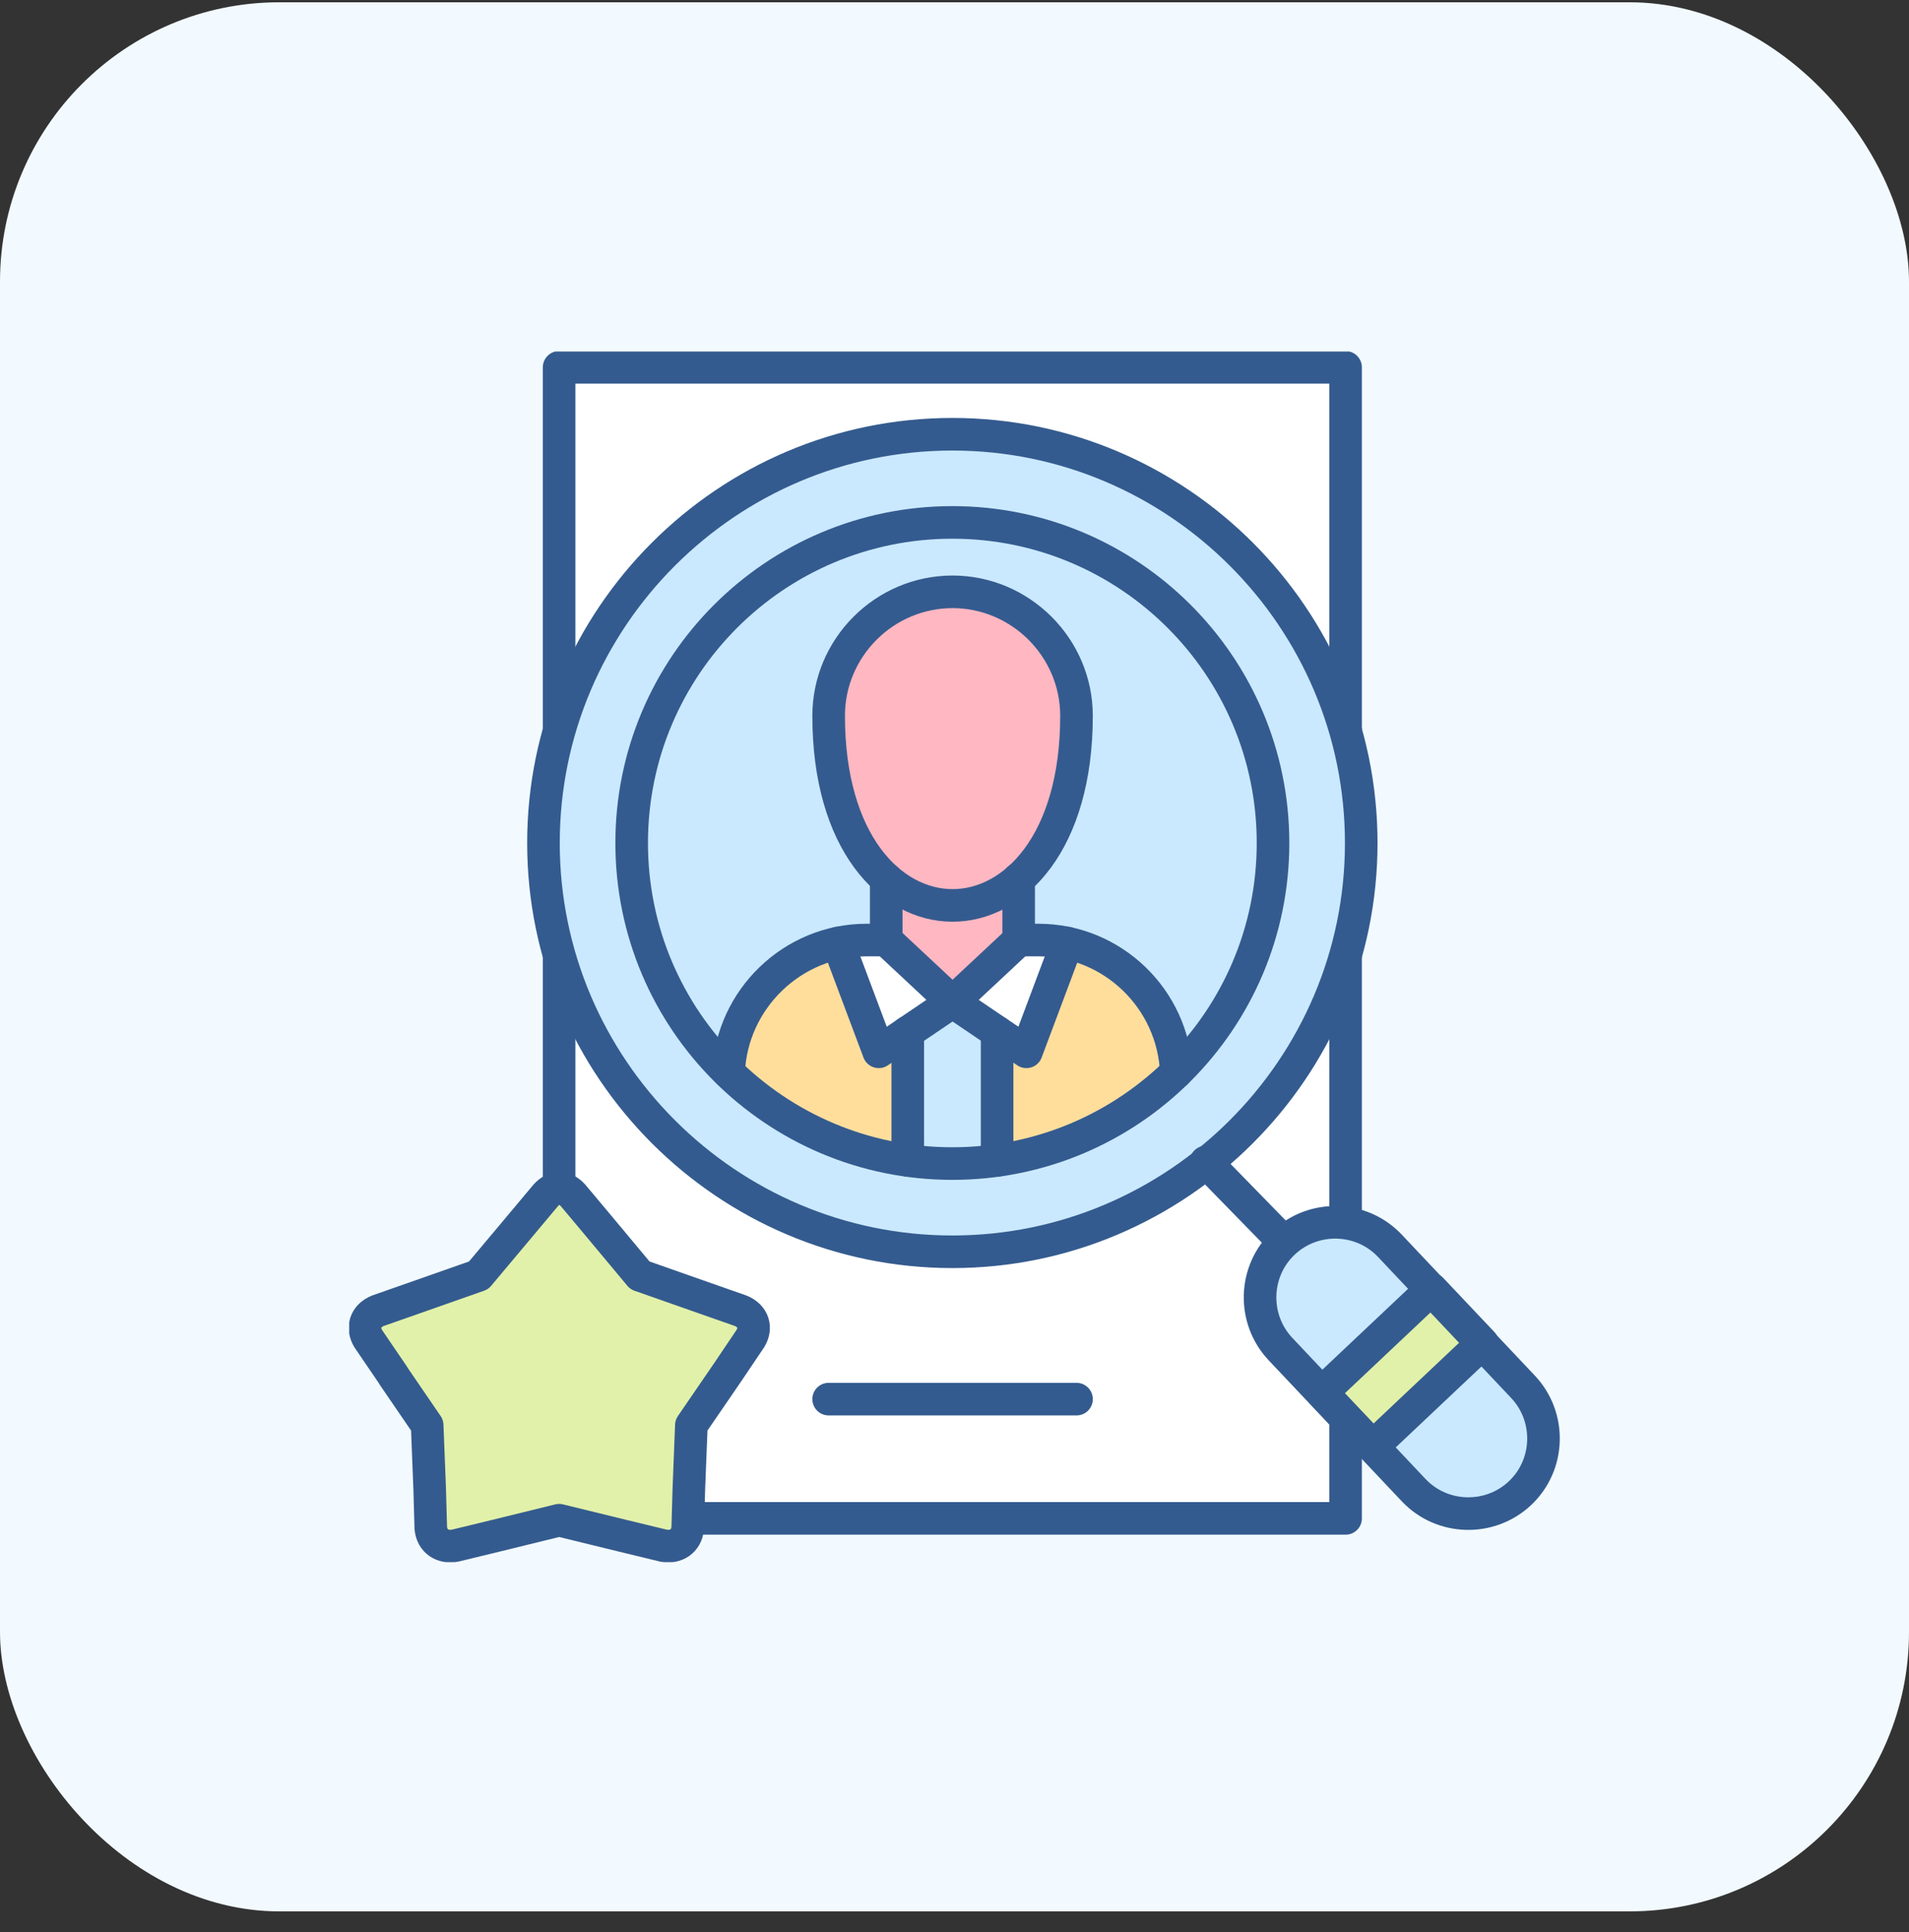
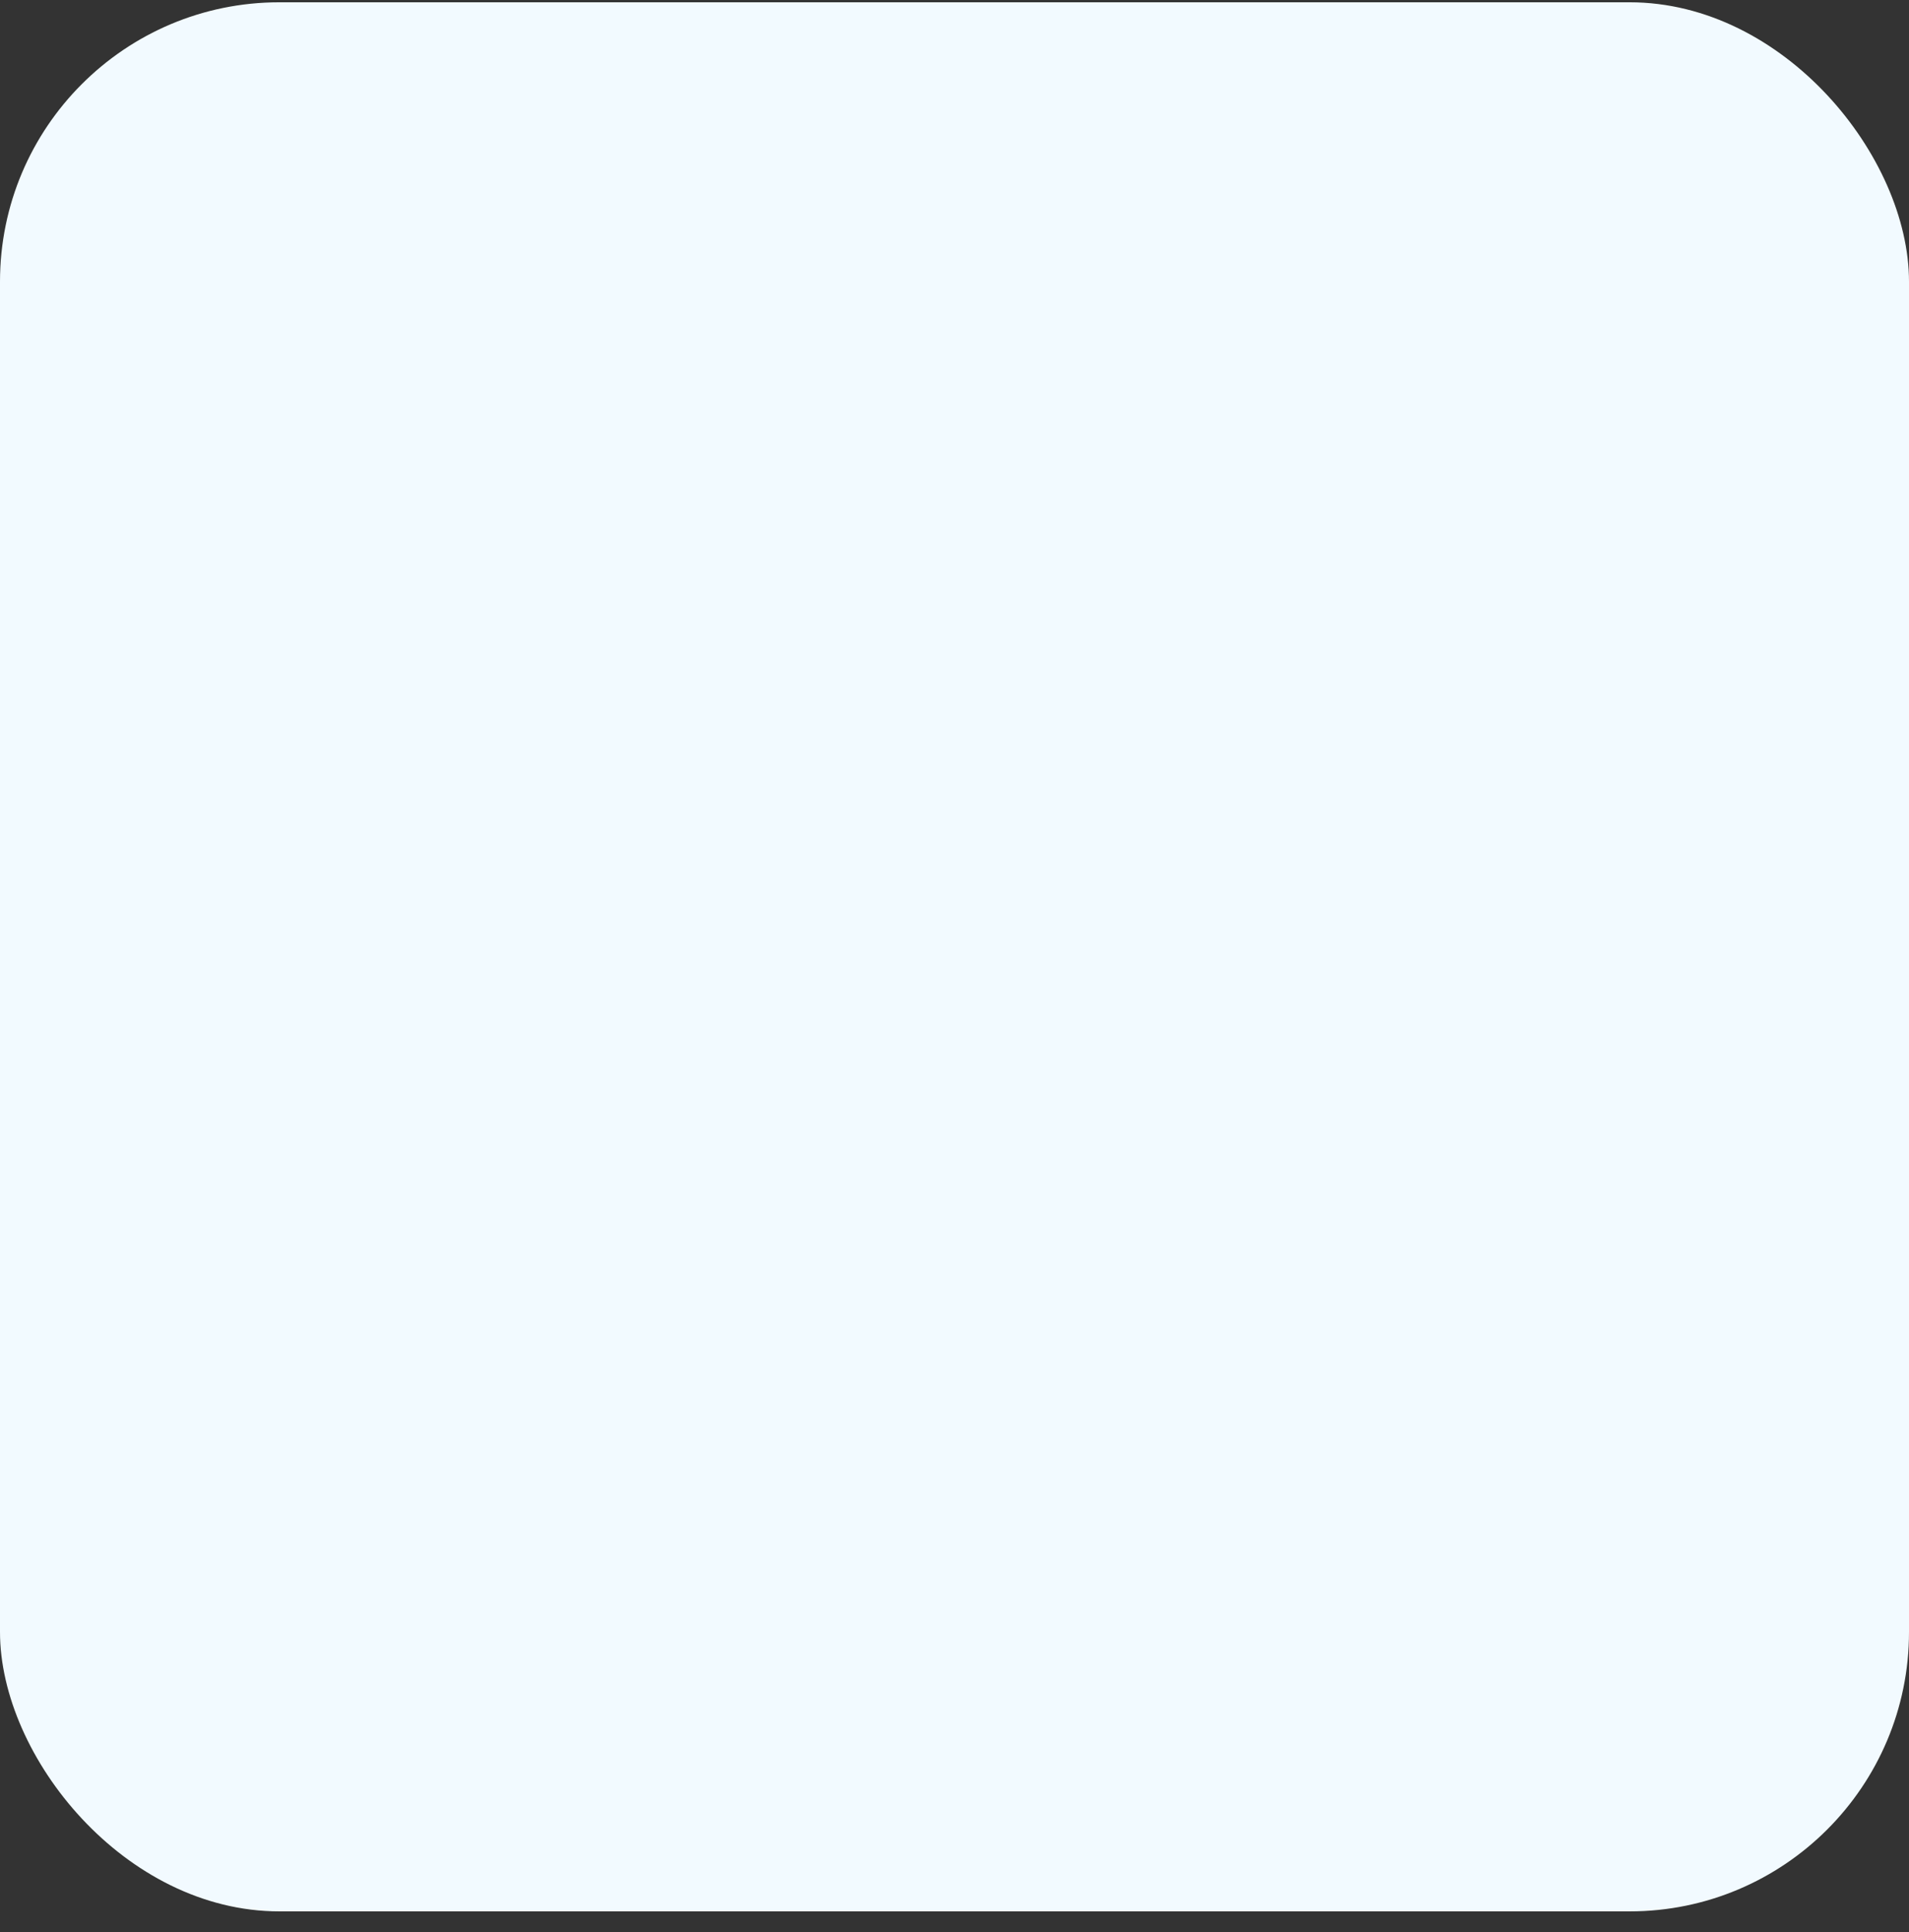
<svg xmlns="http://www.w3.org/2000/svg" width="82" height="83" viewBox="0 0 82 83" fill="none">
  <rect x="0" y="0" width="82" height="83" fill="#333333" stroke="none" />
  <rect y="0.098" width="82" height="82" rx="12" fill="#F2FAFF" />
  <g clip-path="url(#clip0_4182_16386)">
    <path fill-rule="evenodd" clip-rule="evenodd" d="M40.907 18.652C48.934 18.652 55.695 24.027 57.799 31.379V15.779H24.016V31.379C26.12 24.027 32.88 18.652 40.907 18.652Z" fill="white" />
    <path fill-rule="evenodd" clip-rule="evenodd" d="M51.911 49.91C48.901 52.325 45.083 53.776 40.923 53.776C32.896 53.776 26.135 48.401 24.031 41.059V51.059C24.236 51.059 24.44 51.157 24.616 51.361L25.726 52.686L27.489 54.799L30.149 55.733L31.815 56.318C32.37 56.542 32.516 57.058 32.234 57.516L31.269 58.947L29.701 61.235L29.594 63.952L29.555 65.238H57.805V41.068C56.792 44.603 54.697 47.68 51.911 49.93" fill="white" />
    <path d="M57.799 41.049V52.53M24.016 51.468V41.049M57.799 60.875V65.218H29.237M24.016 31.379V15.779H57.799V31.379" stroke="#345B8F" stroke-width="1.4" stroke-linecap="round" stroke-linejoin="round" />
    <path fill-rule="evenodd" clip-rule="evenodd" d="M55.992 36.18C55.992 27.863 49.241 21.115 40.922 21.115C32.602 21.115 25.852 27.863 25.852 36.18C25.852 40.406 27.595 44.223 30.401 46.959C30.381 53.99 56.001 56.201 56.001 36.18" fill="#CAE9FF" />
    <path fill-rule="evenodd" clip-rule="evenodd" d="M35.992 40.504C33.391 41.059 31.404 43.328 31.297 46.064C33.352 48.07 36.022 49.434 39.002 49.852V44.341L37.755 45.188L36.002 40.514L35.992 40.504Z" fill="#FFDE9C" />
    <path fill-rule="evenodd" clip-rule="evenodd" d="M35.992 40.504L37.746 45.178L38.993 44.331L40.912 43.035L38.067 40.377H37.22C36.801 40.377 36.392 40.416 35.992 40.504Z" fill="white" />
    <path fill-rule="evenodd" clip-rule="evenodd" d="M38.992 44.33V49.842C39.616 49.929 40.259 49.978 40.911 49.978C41.564 49.978 42.207 49.939 42.83 49.842V44.33L40.911 43.035L38.992 44.33Z" fill="#CAE9FF" />
    <path fill-rule="evenodd" clip-rule="evenodd" d="M40.906 43.035L42.825 44.331L44.072 45.178L45.826 40.504C45.426 40.416 45.017 40.377 44.598 40.377H43.751L40.906 43.035Z" fill="white" />
    <path fill-rule="evenodd" clip-rule="evenodd" d="M45.836 40.504L44.083 45.178L42.836 44.331V49.843C45.807 49.434 48.486 48.06 50.541 46.054C50.425 43.318 48.447 41.049 45.846 40.494" fill="#FFDE9C" />
    <path fill-rule="evenodd" clip-rule="evenodd" d="M38.078 37.748V40.377L40.923 43.036L43.767 40.377V37.748C42.053 39.257 39.793 39.257 38.078 37.748Z" fill="#FFB7C1" />
    <path fill-rule="evenodd" clip-rule="evenodd" d="M40.908 18.652C32.881 18.652 26.12 24.028 24.016 31.38C23.578 32.918 23.344 34.535 23.344 36.21C23.344 37.885 23.578 39.511 24.016 41.04C26.12 48.392 32.881 53.767 40.908 53.767C45.067 53.767 48.886 52.326 51.896 49.901C54.692 47.661 56.786 44.574 57.79 41.04C58.228 39.501 58.462 37.885 58.462 36.2C58.462 34.515 58.228 32.899 57.79 31.37C55.685 24.018 48.925 18.643 40.898 18.643M40.898 22.431C48.506 22.431 54.672 28.595 54.672 36.2C54.672 40.066 53.084 43.552 50.523 46.055C48.467 48.061 45.798 49.424 42.817 49.843C42.194 49.93 41.551 49.979 40.898 49.979C40.245 49.979 39.602 49.94 38.979 49.843C35.998 49.434 33.329 48.061 31.273 46.055C28.711 43.552 27.123 40.066 27.123 36.2C27.123 28.595 33.29 22.431 40.898 22.431Z" fill="#CAE9FF" />
-     <path d="M35.594 60.096H46.241" stroke="#345B8F" stroke-width="1.4" stroke-linecap="round" stroke-linejoin="round" />
    <path fill-rule="evenodd" clip-rule="evenodd" d="M16.897 59.092L18.349 61.215L18.456 63.932L18.504 65.626C18.553 66.201 19.021 66.493 19.556 66.386L21.281 65.967L24.018 65.295L26.765 65.967L28.489 66.386C29.025 66.493 29.493 66.201 29.541 65.626V65.208L29.59 63.922L29.697 61.205L31.266 58.917L32.23 57.486C32.513 57.028 32.367 56.512 31.811 56.288L30.145 55.703L27.486 54.769L25.723 52.656L24.612 51.331C24.437 51.136 24.232 51.029 24.028 51.029C23.823 51.029 23.628 51.127 23.443 51.331L22.333 52.656L20.56 54.769L17.9 55.703L16.235 56.288C15.679 56.512 15.543 57.028 15.816 57.486L16.897 59.073V59.092Z" fill="#FFD772" />
    <path fill-rule="evenodd" clip-rule="evenodd" d="M55.137 53.378C53.842 54.595 53.783 56.66 55.001 57.945L56.764 59.815L60.212 58.753L61.469 55.374L59.706 53.505C59.55 53.339 59.375 53.193 59.199 53.066C57.972 52.219 56.267 52.307 55.137 53.368" fill="#CAE9FF" />
    <path fill-rule="evenodd" clip-rule="evenodd" d="M63.674 57.701L60.225 58.763L58.969 62.142L59.212 62.404L60.732 64.011C61.95 65.306 64.015 65.365 65.301 64.148C66.596 62.93 66.655 60.866 65.437 59.581L63.674 57.711V57.701Z" fill="#CAE9FF" />
    <path fill-rule="evenodd" clip-rule="evenodd" d="M15.816 57.505L16.897 59.092L18.349 61.215L18.456 63.932L18.504 65.626C18.553 66.201 19.021 66.493 19.556 66.386L21.281 65.967L24.018 65.295L26.765 65.967L28.489 66.386C29.025 66.493 29.493 66.201 29.541 65.626V65.208L29.59 63.922L29.697 61.205L31.266 58.917L32.23 57.486C32.513 57.028 32.367 56.512 31.811 56.288L30.145 55.703L27.486 54.769L25.723 52.656L24.612 51.331C24.437 51.136 24.232 51.029 24.028 51.029C23.823 51.029 23.628 51.127 23.443 51.331L22.333 52.656L20.56 54.769L17.9 55.703L16.235 56.288C15.679 56.512 15.543 57.028 15.816 57.486" fill="#E1F1A9" />
    <path d="M16.897 59.094L18.349 61.217L18.456 63.933L18.504 65.628C18.553 66.202 19.021 66.495 19.556 66.387L21.281 65.969L24.018 65.297L26.765 65.969L28.489 66.387C29.025 66.495 29.493 66.202 29.541 65.628L29.59 63.933L29.697 61.217L31.266 58.928L32.23 57.497C32.513 57.039 32.367 56.523 31.811 56.299L30.145 55.715L27.486 54.78L25.723 52.667L24.612 51.342C24.252 50.943 23.804 50.943 23.443 51.342L22.333 52.667L20.56 54.78L17.9 55.715L16.235 56.299C15.679 56.523 15.543 57.039 15.816 57.497L16.897 59.084V59.094Z" stroke="#345B8F" stroke-width="1.4" stroke-linecap="round" stroke-linejoin="round" />
    <path d="M35.992 40.504L37.746 45.178L40.912 43.035L38.067 40.377" stroke="#345B8F" stroke-width="1.4" stroke-linecap="round" stroke-linejoin="round" />
-     <path d="M45.841 40.504L44.088 45.178L40.922 43.035L43.766 40.377" stroke="#345B8F" stroke-width="1.4" stroke-linecap="round" stroke-linejoin="round" />
    <path d="M38.992 49.842V44.33M42.83 44.33V49.842" stroke="#345B8F" stroke-width="1.4" stroke-linecap="round" stroke-linejoin="round" />
    <path d="M40.913 25.42C43.835 25.42 46.241 27.815 46.241 30.747C46.241 41.604 35.594 41.604 35.594 30.747C35.594 27.815 37.99 25.42 40.922 25.42H40.913Z" fill="#FFB7C1" stroke="#345B8F" stroke-width="1.4" stroke-linecap="round" stroke-linejoin="round" />
    <path fill-rule="evenodd" clip-rule="evenodd" d="M61.486 55.373L56.781 59.813L58.973 62.131L63.678 57.691L61.486 55.373Z" fill="#E1F1A9" />
    <path d="M55.137 53.377C56.433 52.16 58.488 52.218 59.706 53.514L65.424 59.571C66.642 60.866 66.583 62.92 65.288 64.138C63.992 65.355 61.937 65.296 60.719 64.001L55.001 57.944C53.783 56.649 53.842 54.595 55.137 53.377Z" stroke="#345B8F" stroke-width="1.4" stroke-linecap="round" stroke-linejoin="round" />
    <path d="M61.486 55.373L63.678 57.691L58.973 62.131L56.781 59.813L61.486 55.373Z" stroke="#345B8F" stroke-width="1.4" stroke-linecap="round" stroke-linejoin="round" />
    <path d="M54.953 53.143L51.797 49.91" stroke="#345B8F" stroke-width="1.4" stroke-linecap="round" stroke-linejoin="round" />
-     <path d="M40.908 53.767C50.581 53.767 58.471 45.879 58.471 36.21C58.471 26.54 50.591 18.652 40.908 18.652C31.225 18.652 23.344 26.54 23.344 36.21C23.344 45.879 31.234 53.767 40.908 53.767Z" stroke="#345B8F" stroke-width="1.4" stroke-linecap="round" stroke-linejoin="round" />
    <path d="M40.907 22.439C48.515 22.439 54.682 28.604 54.682 36.209C54.682 43.814 48.515 49.978 40.907 49.978C33.299 49.978 27.133 43.814 27.133 36.209C27.133 28.604 33.299 22.439 40.907 22.439Z" stroke="#345B8F" stroke-width="1.4" stroke-linecap="round" stroke-linejoin="round" />
    <path d="M31.297 46.064C31.424 42.919 34.044 40.377 37.22 40.377H38.067V37.748M43.756 37.748V40.377H44.604C47.789 40.377 50.4 42.909 50.527 46.064" stroke="#345B8F" stroke-width="1.4" stroke-linecap="round" stroke-linejoin="round" />
  </g>
  <defs>
    <clipPath id="clip0_4182_16386">
-       <rect width="52" height="52" fill="white" transform="translate(15 15.098)" />
-     </clipPath>
+       </clipPath>
  </defs>
</svg>